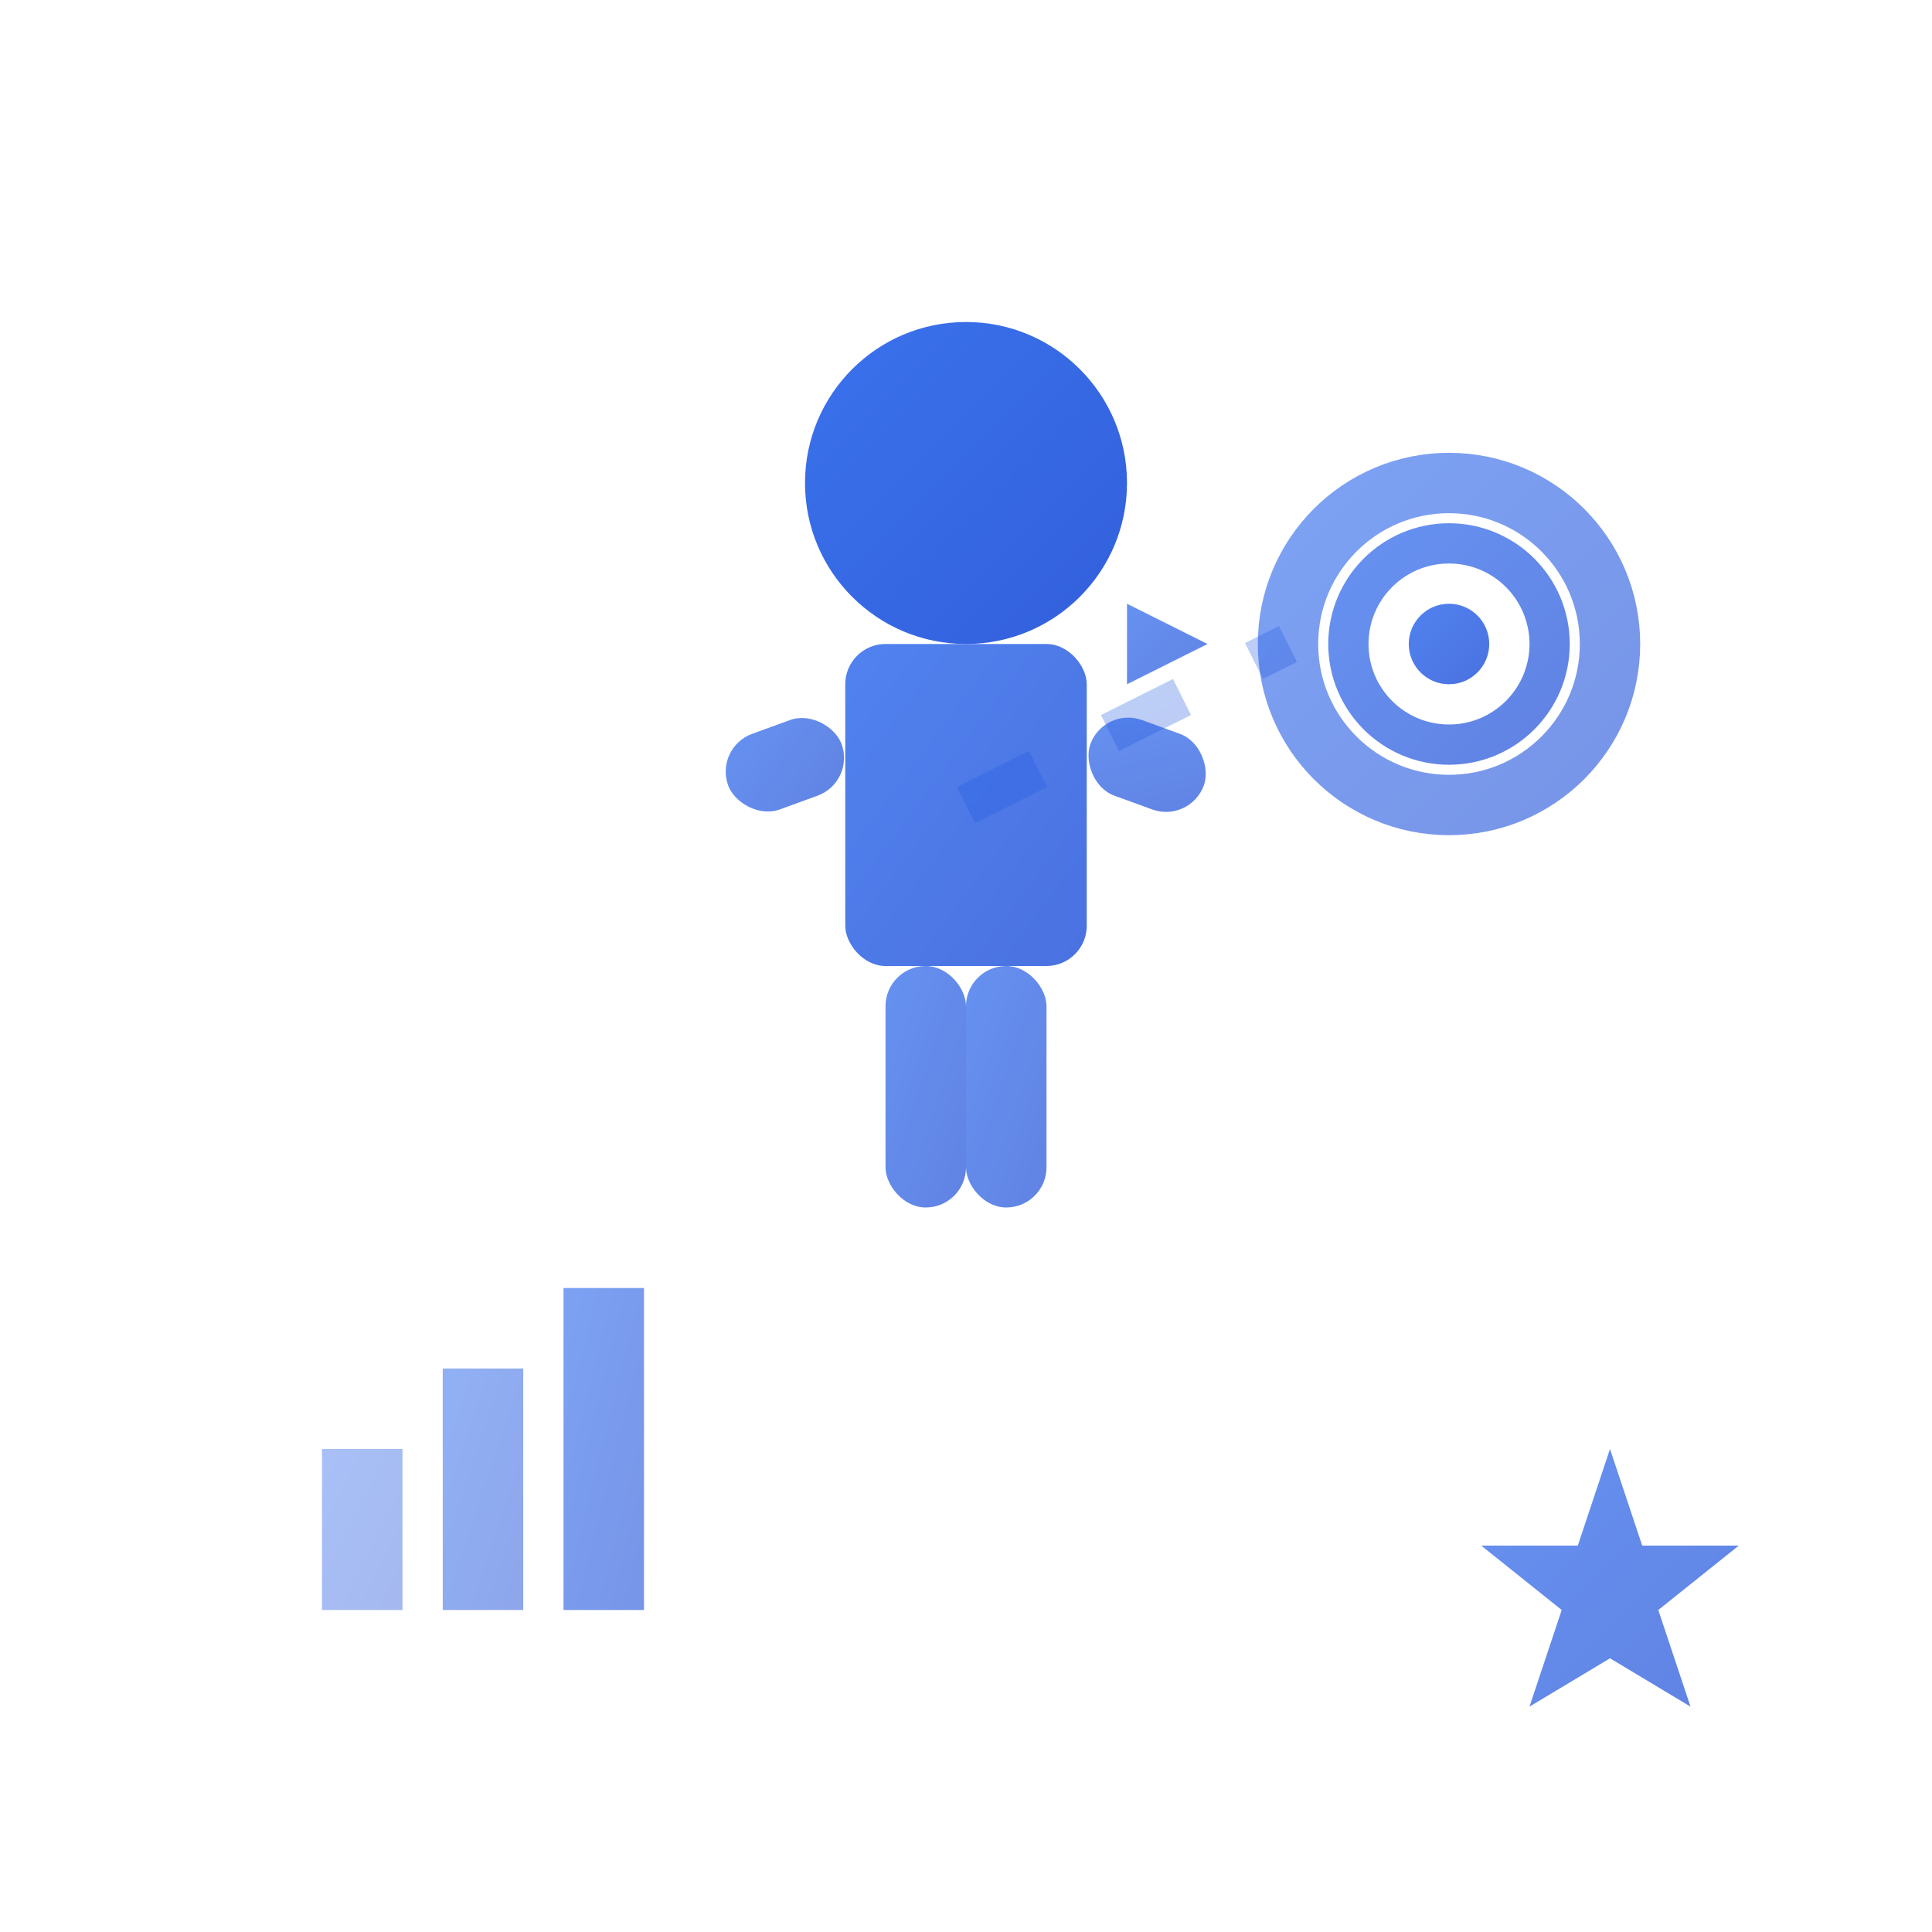
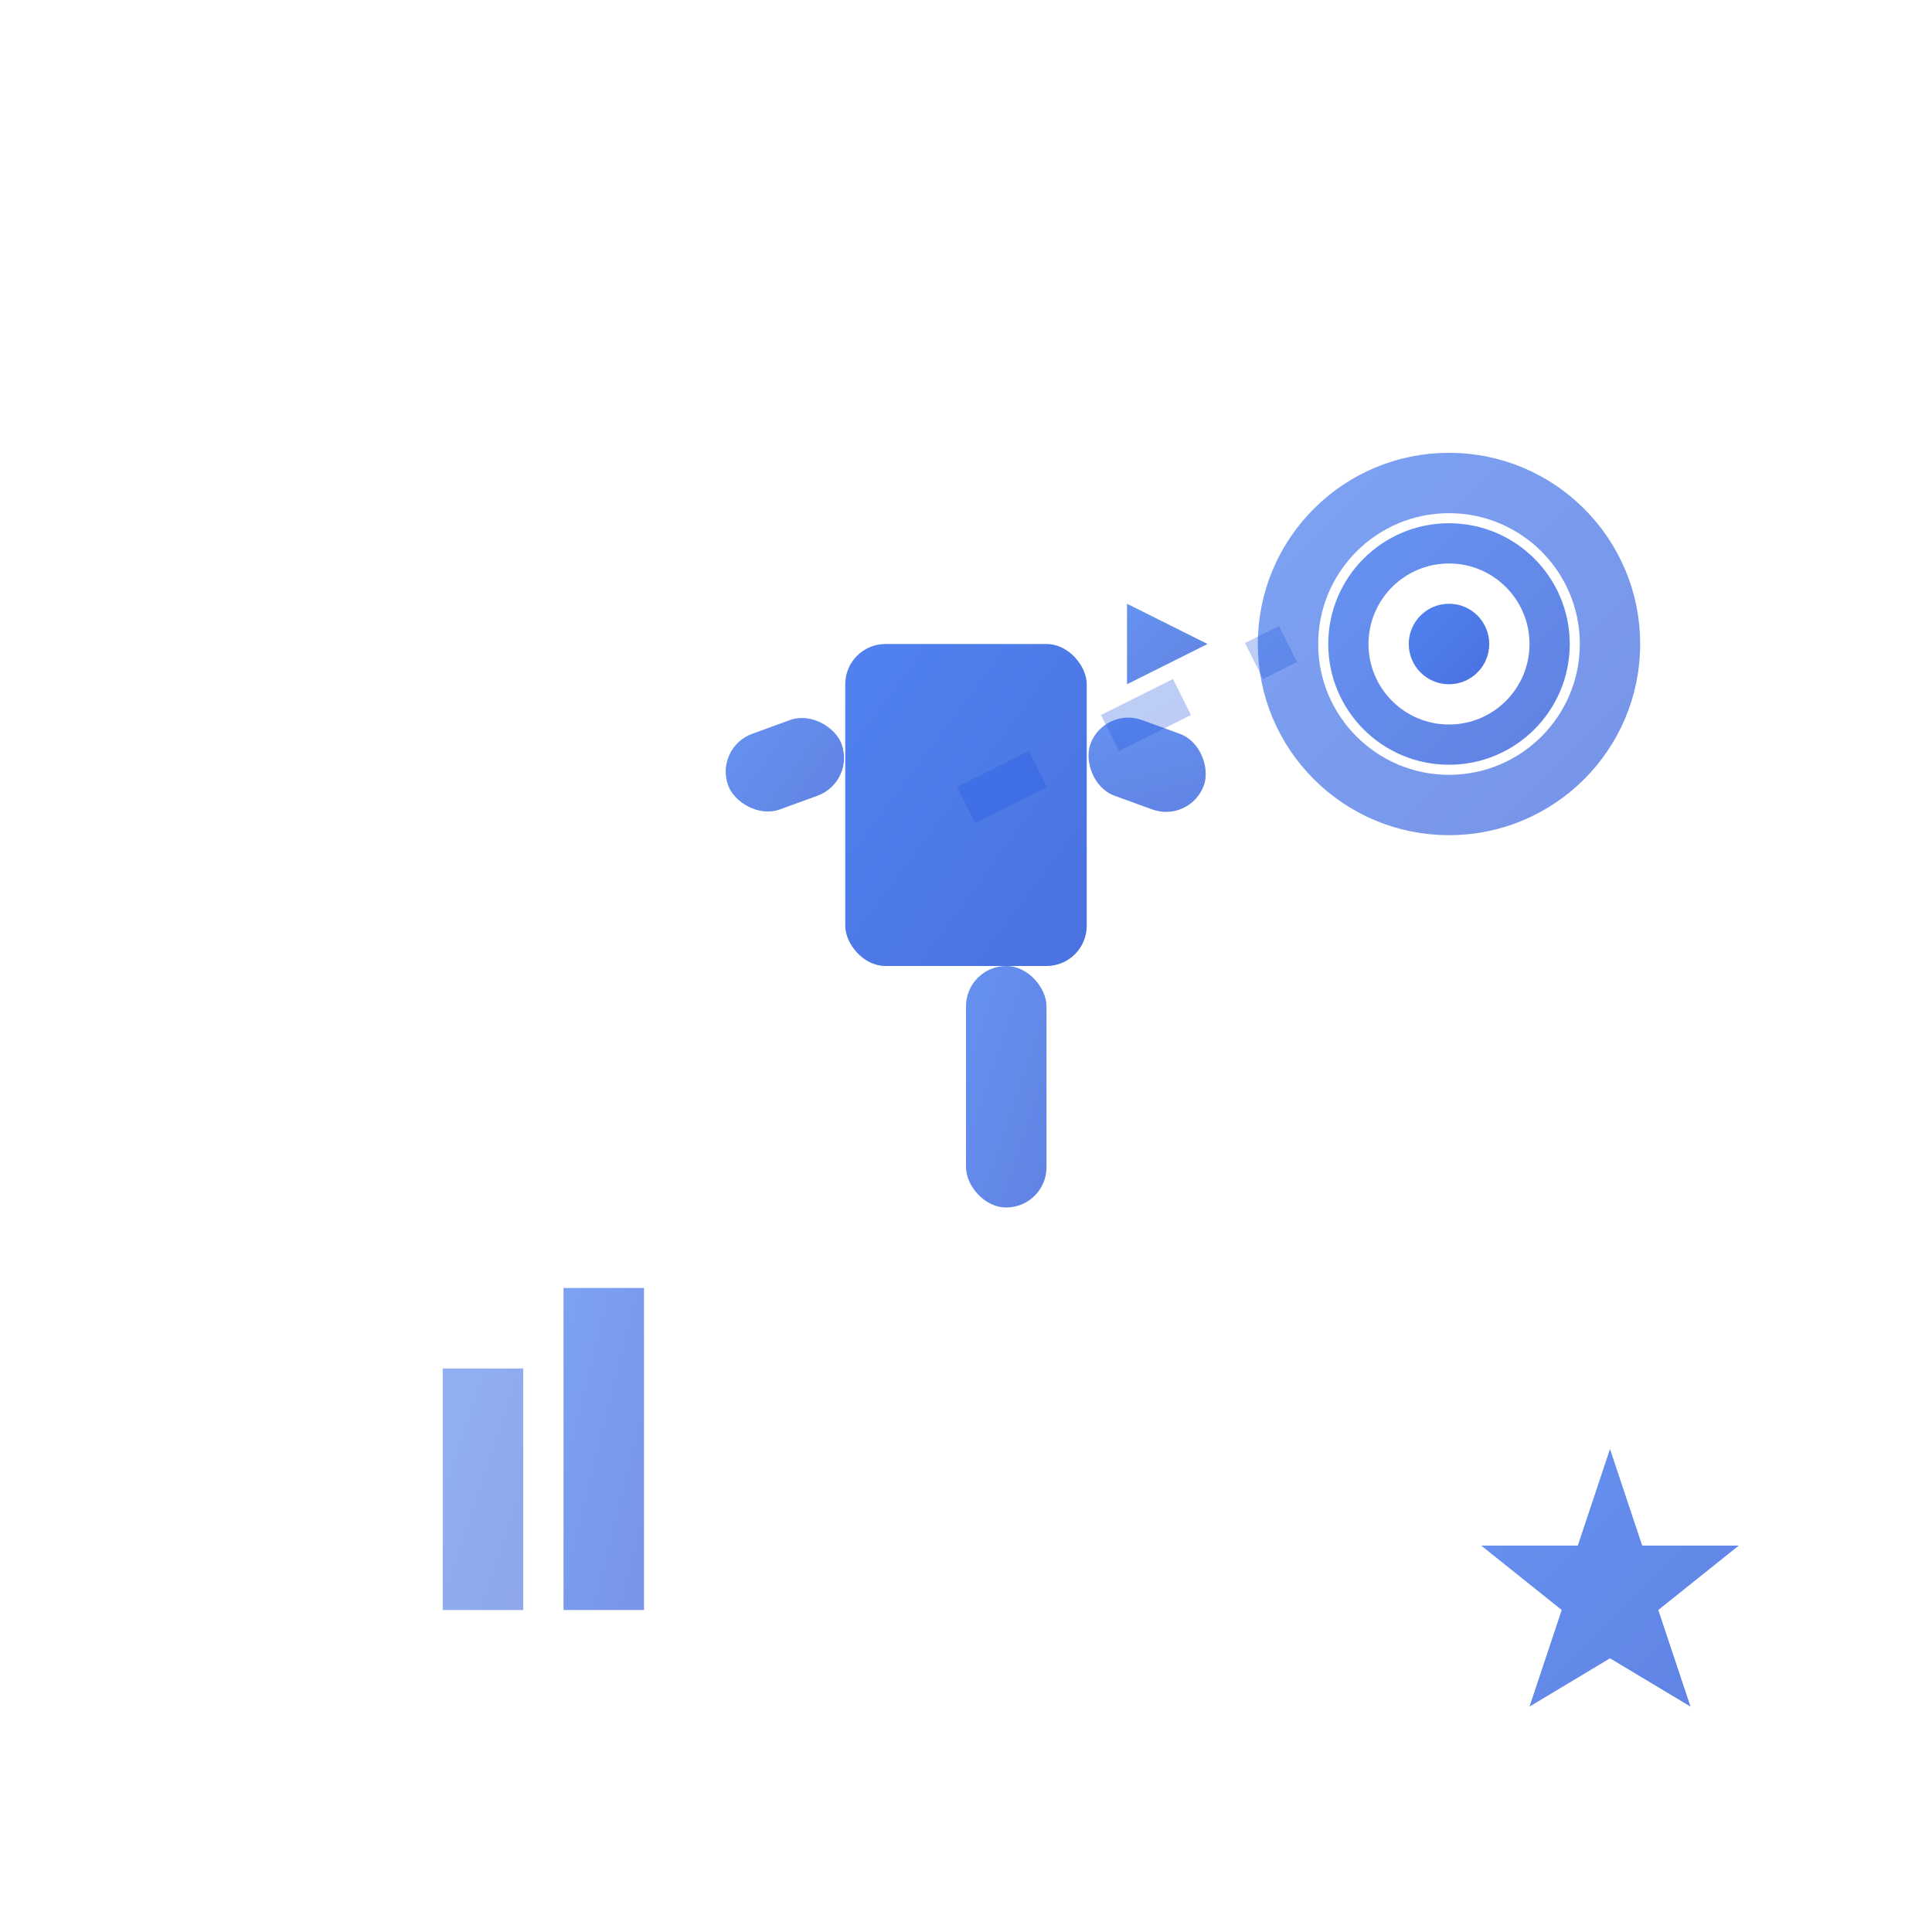
<svg xmlns="http://www.w3.org/2000/svg" width="48" height="48" viewBox="0 0 48 48" fill="none">
  <defs>
    <linearGradient id="coachingGrad" x1="0%" y1="0%" x2="100%" y2="100%">
      <stop offset="0%" style="stop-color:#2563eb;stop-opacity:1" />
      <stop offset="100%" style="stop-color:#1d4ed8;stop-opacity:1" />
    </linearGradient>
  </defs>
  <g transform="translate(18, 8)">
-     <circle cx="6" cy="4" r="4" fill="url(#coachingGrad)" opacity="0.9" />
    <rect x="3" y="8" width="6" height="8" rx="1" fill="url(#coachingGrad)" opacity="0.8" />
    <rect x="0" y="10" width="3" height="2" rx="1" fill="url(#coachingGrad)" opacity="0.7" transform="rotate(-20 1.5 11)" />
    <rect x="9" y="10" width="3" height="2" rx="1" fill="url(#coachingGrad)" opacity="0.7" transform="rotate(20 10.5 11)" />
-     <rect x="4" y="16" width="2" height="6" rx="1" fill="url(#coachingGrad)" opacity="0.7" />
    <rect x="6" y="16" width="2" height="6" rx="1" fill="url(#coachingGrad)" opacity="0.7" />
  </g>
  <g transform="translate(32, 12)">
    <circle cx="4" cy="4" r="4" stroke="url(#coachingGrad)" stroke-width="1.5" fill="none" opacity="0.6" />
    <circle cx="4" cy="4" r="2.5" stroke="url(#coachingGrad)" stroke-width="1" fill="none" opacity="0.7" />
    <circle cx="4" cy="4" r="1" fill="url(#coachingGrad)" opacity="0.8" />
  </g>
  <g transform="translate(26, 16)">
    <line x1="0" y1="0" x2="4" y2="0" stroke="url(#coachingGrad)" stroke-width="2" opacity="0.7" />
    <polygon points="4,0 2,-1 2,1" fill="url(#coachingGrad)" opacity="0.7" />
  </g>
  <g transform="translate(8, 32)">
-     <rect x="0" y="4" width="2" height="4" fill="url(#coachingGrad)" opacity="0.4" />
    <rect x="3" y="2" width="2" height="6" fill="url(#coachingGrad)" opacity="0.5" />
    <rect x="6" y="0" width="2" height="8" fill="url(#coachingGrad)" opacity="0.6" />
  </g>
  <g transform="translate(36, 36)">
    <polygon points="4,0 4.8,2.4 7.2,2.4 5.2,4 6,6.4 4,5.2 2,6.4 2.8,4 0.8,2.4 3.2,2.4" fill="url(#coachingGrad)" opacity="0.7" />
  </g>
  <line x1="24" y1="20" x2="32" y2="16" stroke="url(#coachingGrad)" stroke-width="1" opacity="0.3" stroke-dasharray="2,2" />
</svg>